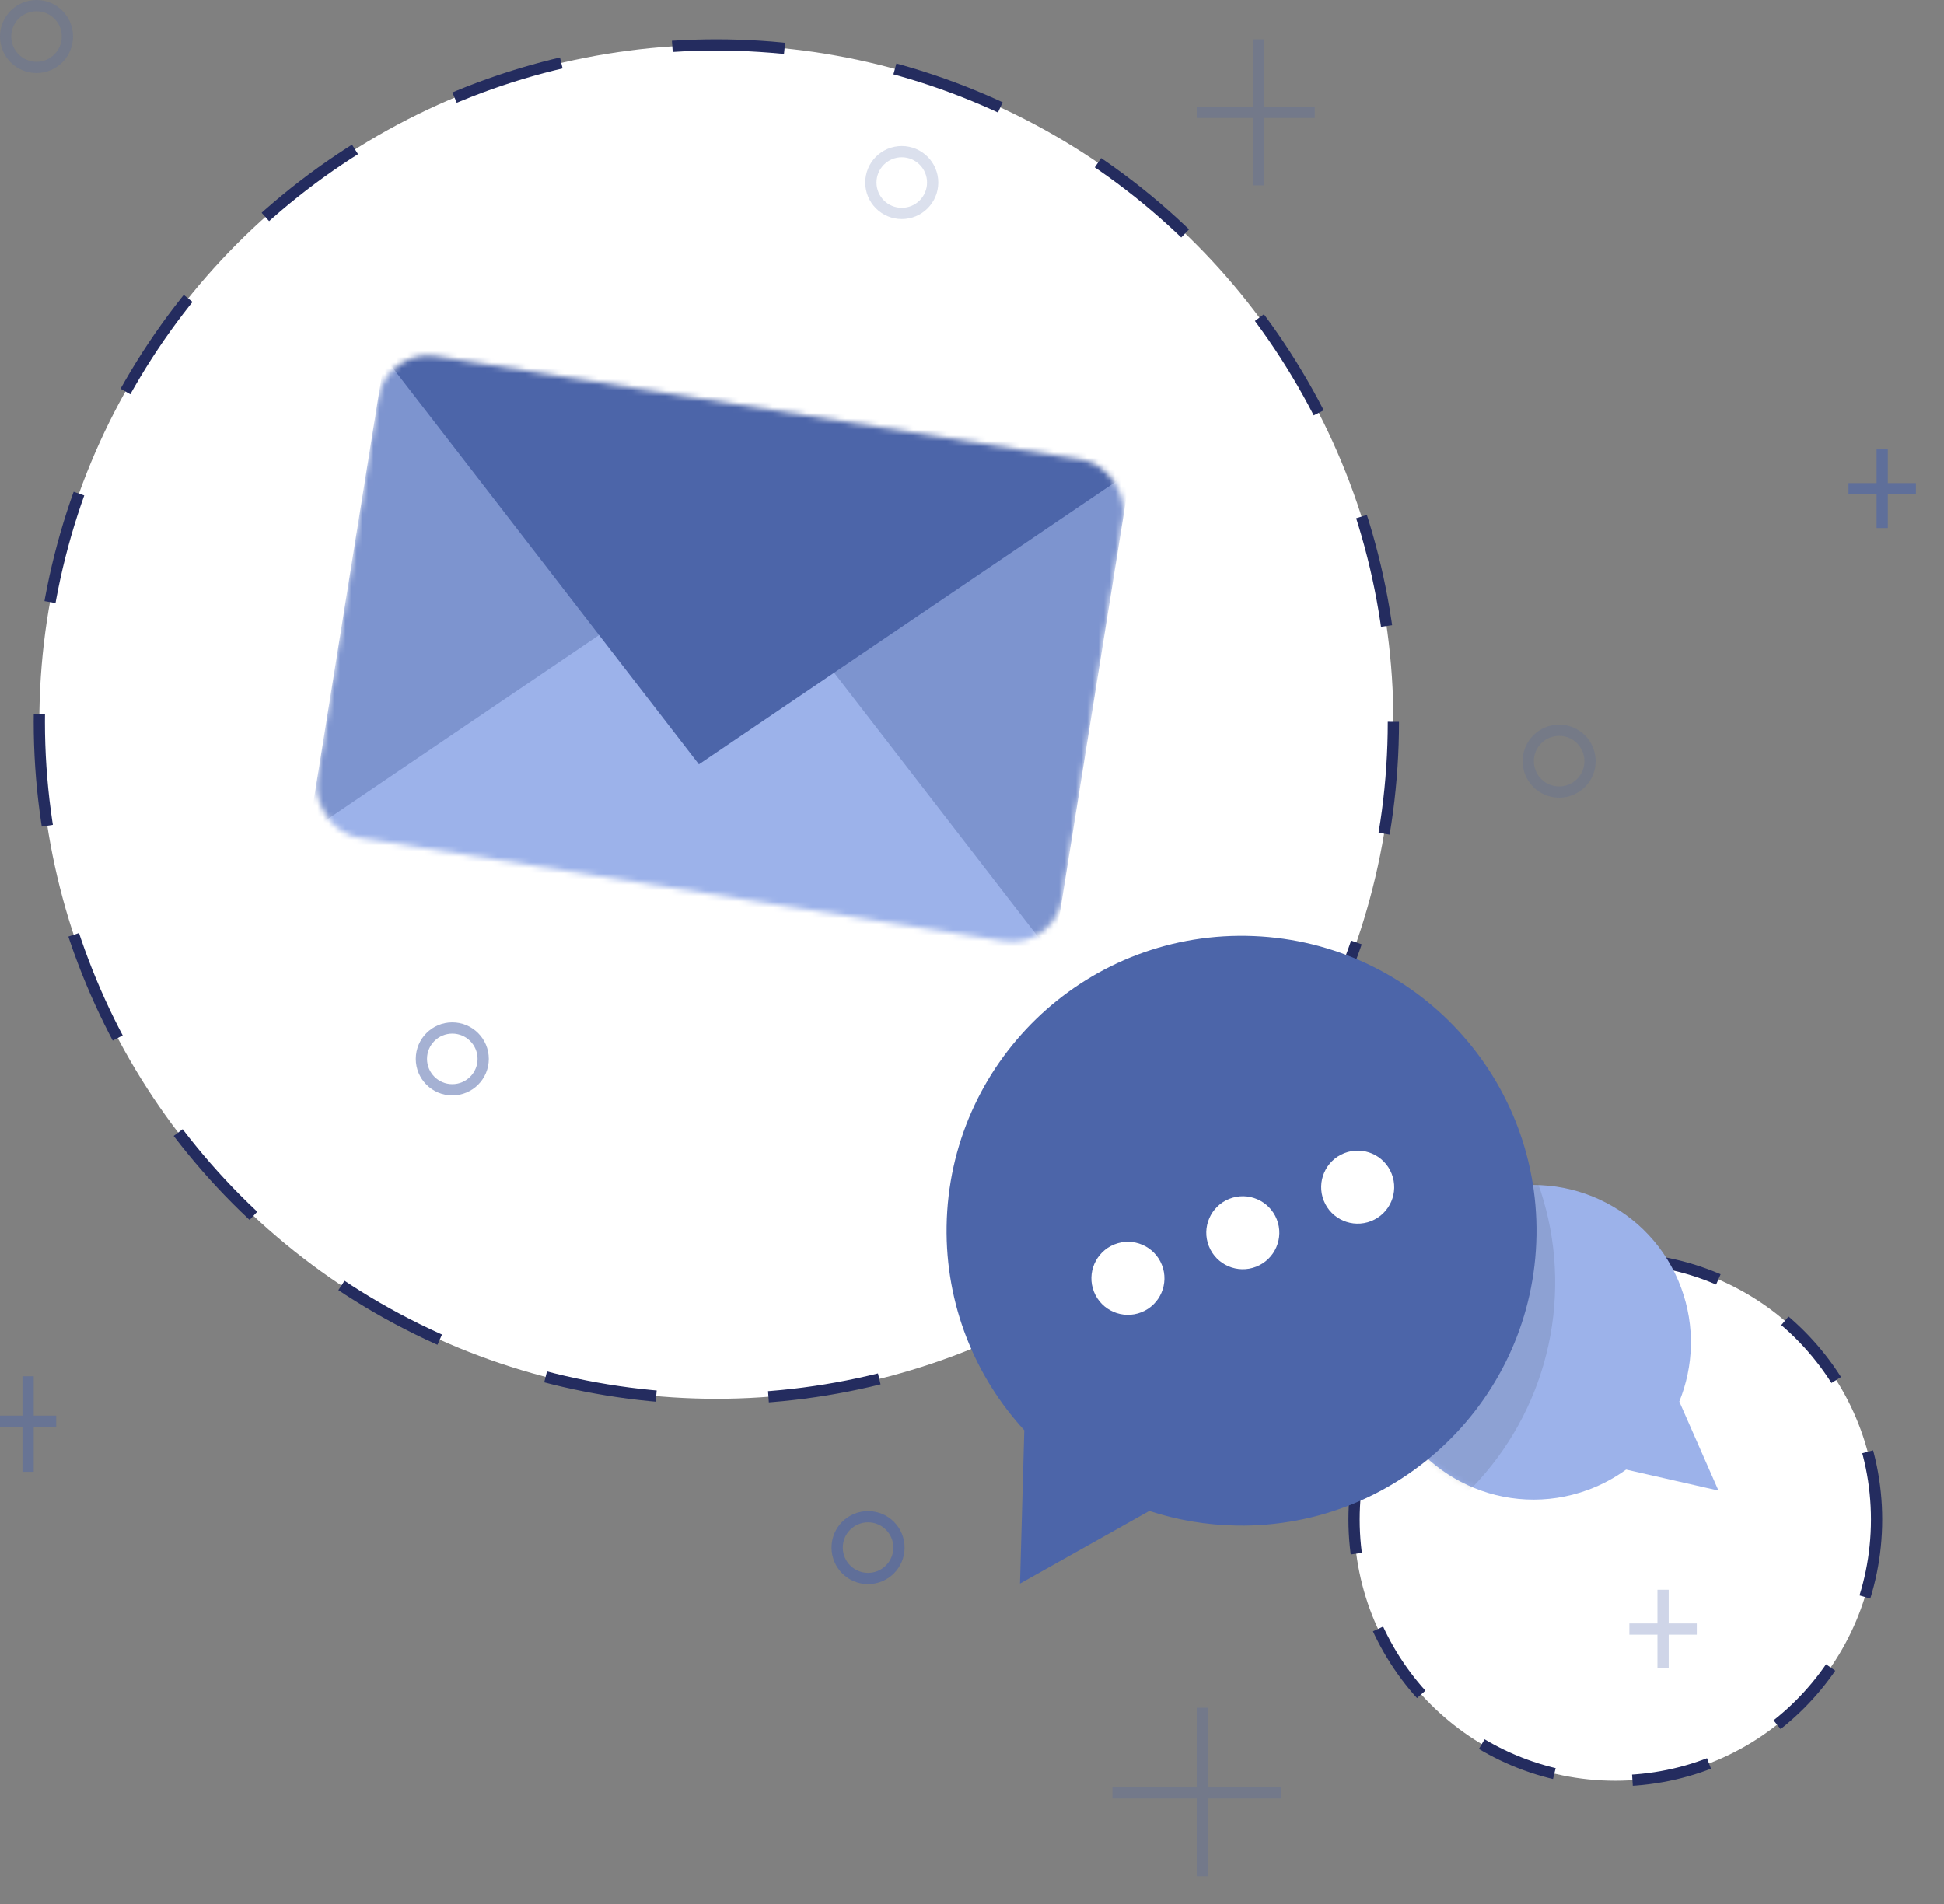
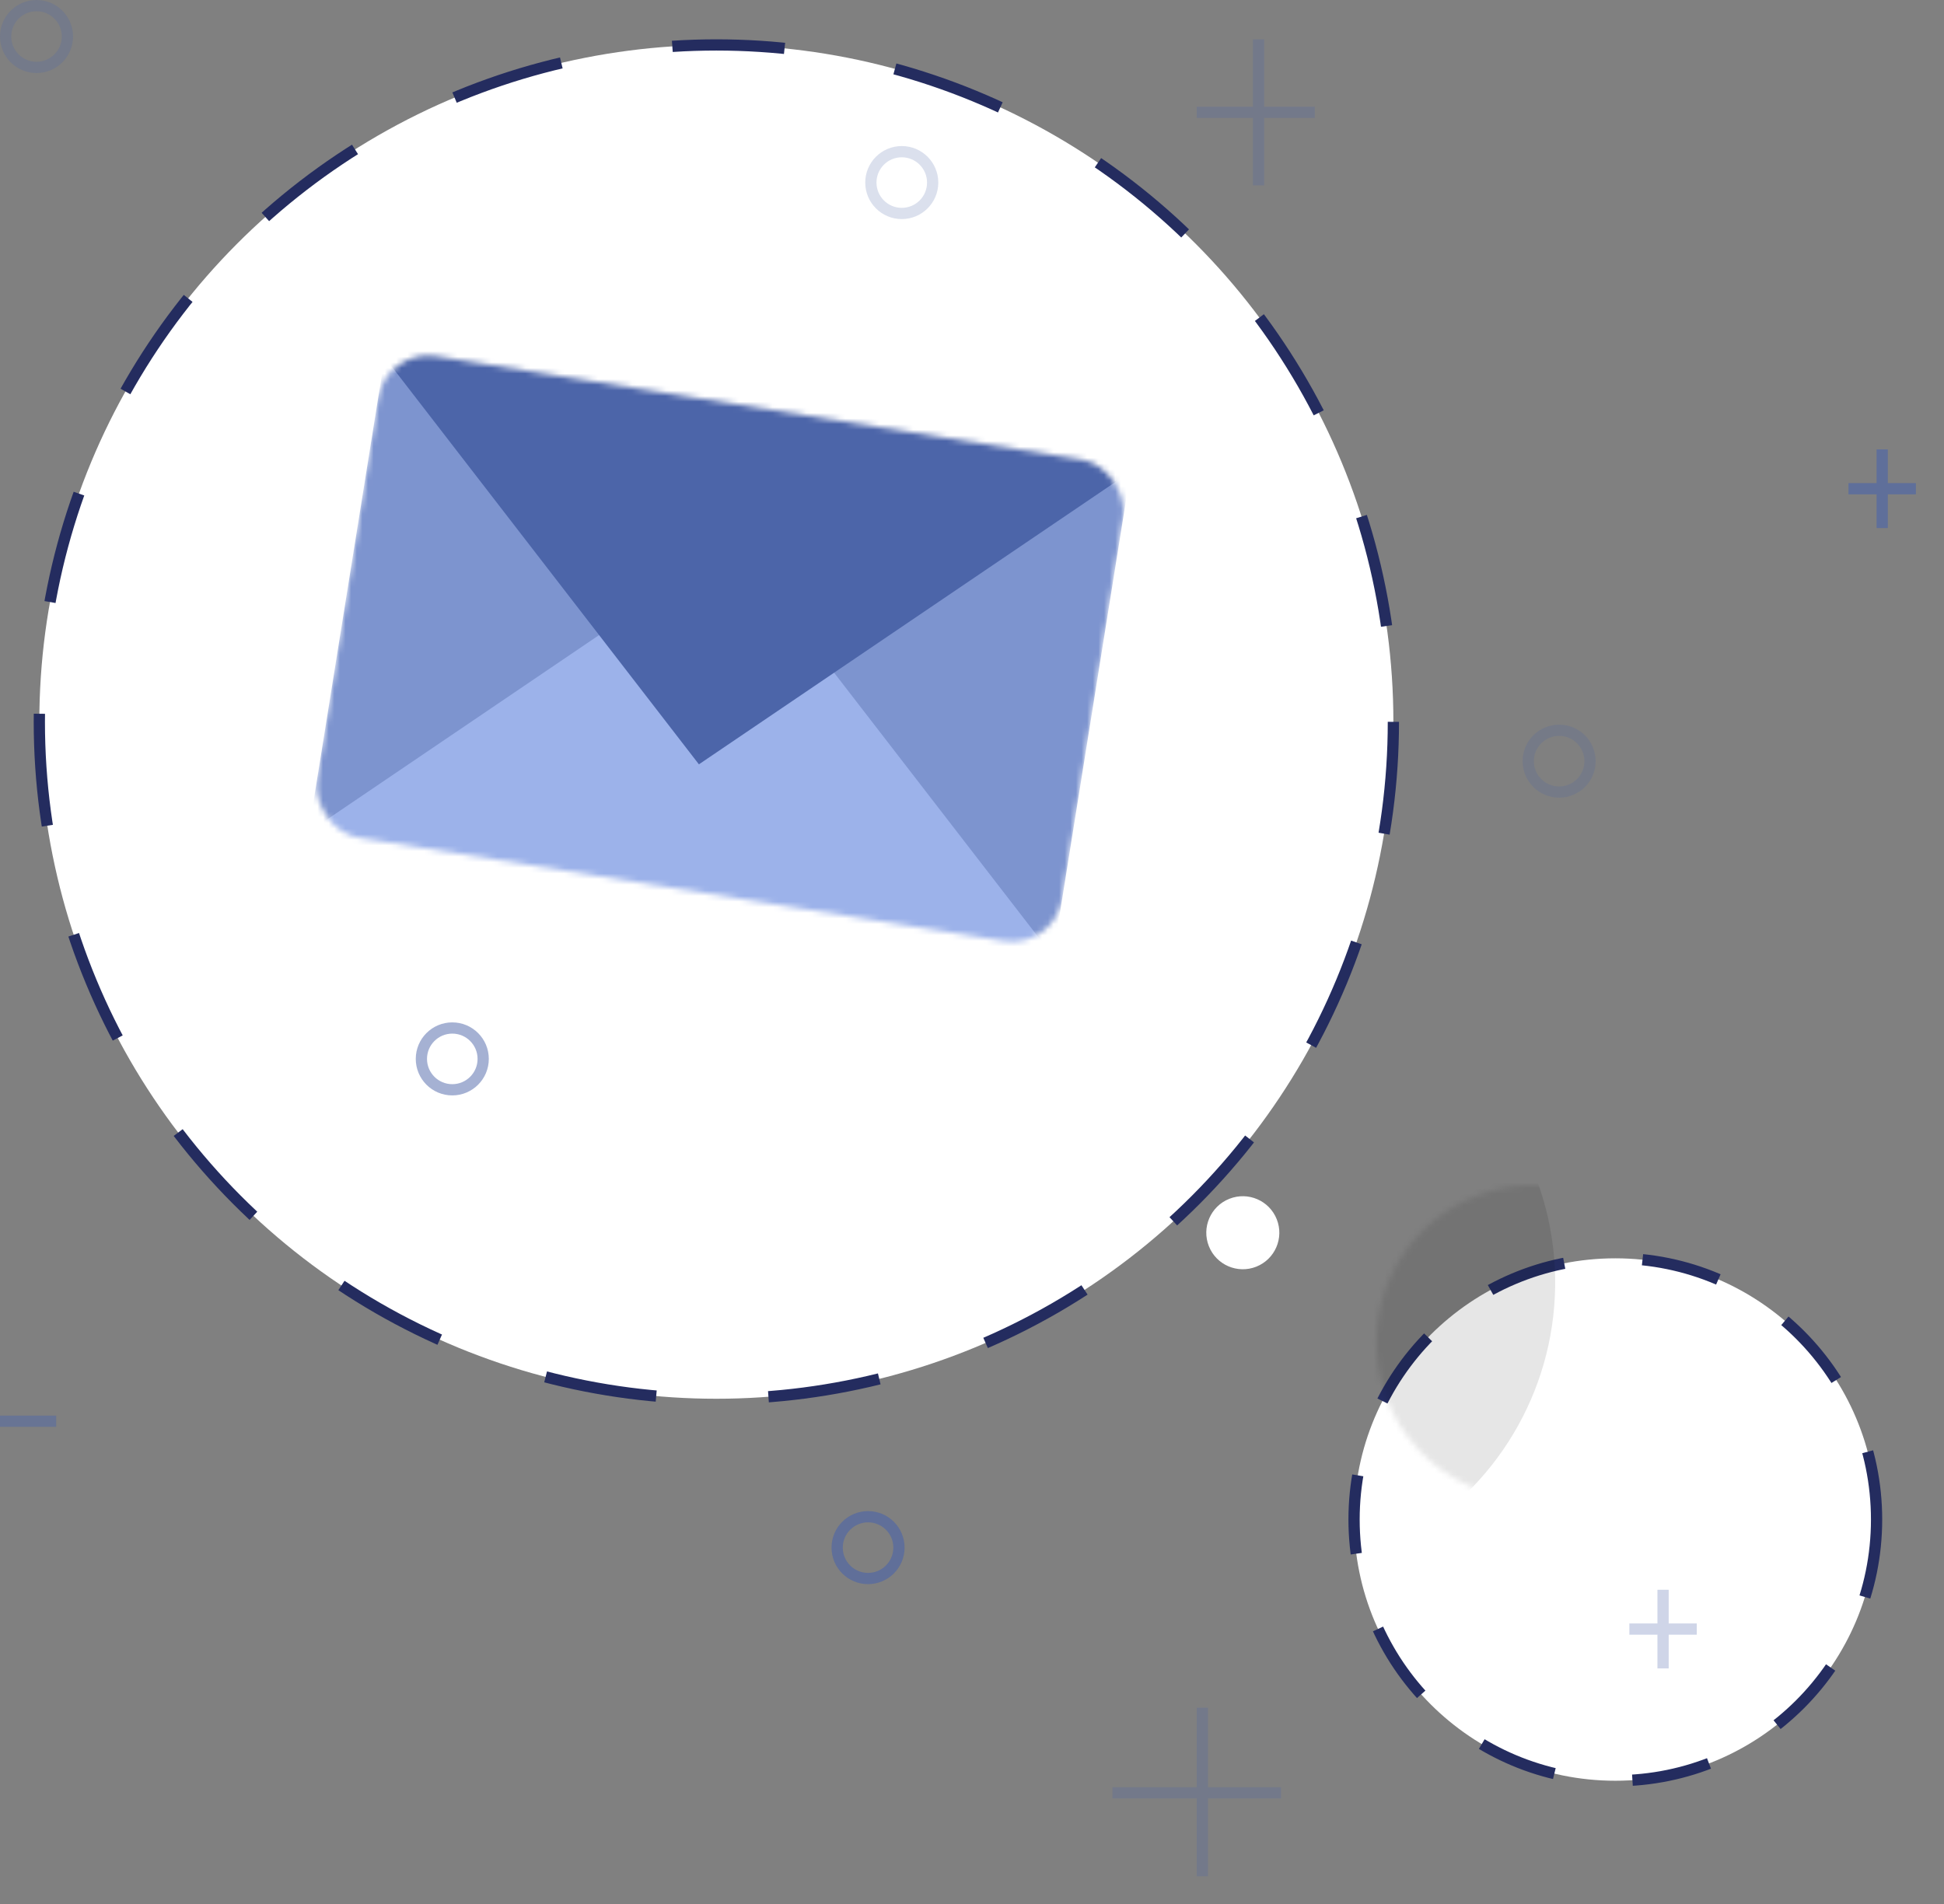
<svg xmlns="http://www.w3.org/2000/svg" width="346" height="339" viewBox="0 0 346 339" fill="none">
  <rect x="0" y="0" width="346" height="339" fill="#808080" stroke="none" />
  <circle cx="127.5" cy="128.5" r="120.5" fill="white" stroke="#242C5F" stroke-width="2" stroke-linejoin="round" stroke-dasharray="20 20" />
  <circle cx="287.5" cy="270.5" r="46.5" fill="white" stroke="#242C5F" stroke-width="2" stroke-linejoin="round" stroke-dasharray="14 14" />
  <g opacity="0.25">
    <line x1="224" y1="7" x2="224" y2="33" stroke="#4C65A9" stroke-width="2" />
    <line x1="213" y1="20" x2="234" y2="20" stroke="#4C65A9" stroke-width="2" />
  </g>
  <g opacity="0.25">
    <line x1="214" y1="304" x2="214" y2="334" stroke="#4C65A9" stroke-width="2" />
    <line x1="198" y1="319.154" x2="228" y2="319.154" stroke="#4C65A9" stroke-width="2" />
  </g>
  <g opacity="0.47">
-     <line x1="5" y1="245" x2="5" y2="262" stroke="#4C65A9" stroke-width="2" />
    <line x1="8.74228e-08" y1="253" x2="10" y2="253" stroke="#4C65A9" stroke-width="2" />
  </g>
  <g opacity="0.63">
    <line x1="335" y1="80" x2="335" y2="94" stroke="#4C65A9" stroke-width="2" />
    <line x1="329" y1="87" x2="341" y2="87" stroke="#4C65A9" stroke-width="2" />
  </g>
  <g opacity="0.27">
    <line x1="296" y1="283" x2="296" y2="297" stroke="#4C65A9" stroke-width="2" />
    <line x1="290" y1="290" x2="302" y2="290" stroke="#4C65A9" stroke-width="2" />
  </g>
-   <path fill-rule="evenodd" clip-rule="evenodd" d="M282.618 265.225C268.106 270.566 252.012 263.131 246.671 248.618C241.33 234.106 248.765 218.012 263.277 212.671C277.789 207.33 293.884 214.765 299.225 229.277C301.733 236.092 301.423 243.257 298.886 249.492L305.857 265.341L289.42 261.599C287.379 263.081 285.102 264.31 282.618 265.225Z" fill="#9CB2EA" />
  <mask id="mask0_32_55" style="mask-type:alpha" maskUnits="userSpaceOnUse" x="244" y="210" width="62" height="57">
    <path fill-rule="evenodd" clip-rule="evenodd" d="M282.618 265.225C268.106 270.566 252.012 263.131 246.671 248.618C241.33 234.106 248.765 218.012 263.277 212.671C277.789 207.33 293.884 214.765 299.225 229.277C301.733 236.092 301.423 243.257 298.886 249.492L305.857 265.341L289.42 261.599C287.379 263.081 285.102 264.31 282.618 265.225Z" fill="#EFF1FE" />
  </mask>
  <g mask="url(#mask0_32_55)">
    <circle opacity="0.32" cx="224.296" cy="228.296" r="52.5" transform="rotate(0.876 224.296 228.296)" fill="black" fill-opacity="0.31" />
  </g>
-   <path fill-rule="evenodd" clip-rule="evenodd" d="M220.172 271.58C249.163 272.023 273.025 248.88 273.468 219.888C273.911 190.897 250.768 167.035 221.776 166.592C192.785 166.149 168.923 189.292 168.48 218.284C168.266 232.268 173.54 245.058 182.31 254.602L181.549 281.907L204.564 268.97C209.481 270.587 214.723 271.497 220.172 271.58Z" fill="#4C65A9" />
-   <circle cx="200.753" cy="227.565" r="6.5" transform="rotate(-21.655 200.753 227.565)" fill="white" />
  <circle cx="221.2" cy="219.446" r="6.5" transform="rotate(-21.655 221.2 219.446)" fill="white" />
-   <circle cx="241.647" cy="211.327" r="6.5" transform="rotate(-21.655 241.647 211.327)" fill="white" />
  <mask id="mask1_32_55" style="mask-type:alpha" maskUnits="userSpaceOnUse" x="56" y="63" width="145" height="105">
    <rect x="68.722" y="62" width="134.31" height="86.796" rx="9" transform="rotate(9.097 68.722 62)" fill="#D9D9D9" />
  </mask>
  <g mask="url(#mask1_32_55)">
    <rect x="68.722" y="62" width="134.31" height="86.796" transform="rotate(9.097 68.722 62)" fill="#7D94CF" />
    <path d="M130.691 96.741L192.871 177.277L46.474 153.837L130.691 96.741Z" fill="#9CB2EA" />
    <path d="M124.395 136.064L208.612 78.969L62.215 55.529L124.395 136.064Z" fill="#4C65A9" />
  </g>
  <circle opacity="0.61" cx="154.5" cy="275.5" r="5.5" stroke="#4C65A9" stroke-width="2" />
  <circle opacity="0.5" cx="80.5" cy="188.5" r="5.5" stroke="#4C65A9" stroke-width="2" />
  <circle opacity="0.2" cx="160.5" cy="32.5" r="5.5" stroke="#4C65A9" stroke-width="2" />
  <circle opacity="0.2" cx="277.5" cy="135.5" r="5.5" stroke="#4C65A9" stroke-width="2" />
  <circle opacity="0.23" cx="6.5" cy="6.5" r="5.5" stroke="#4C65A9" stroke-width="2" />
</svg>